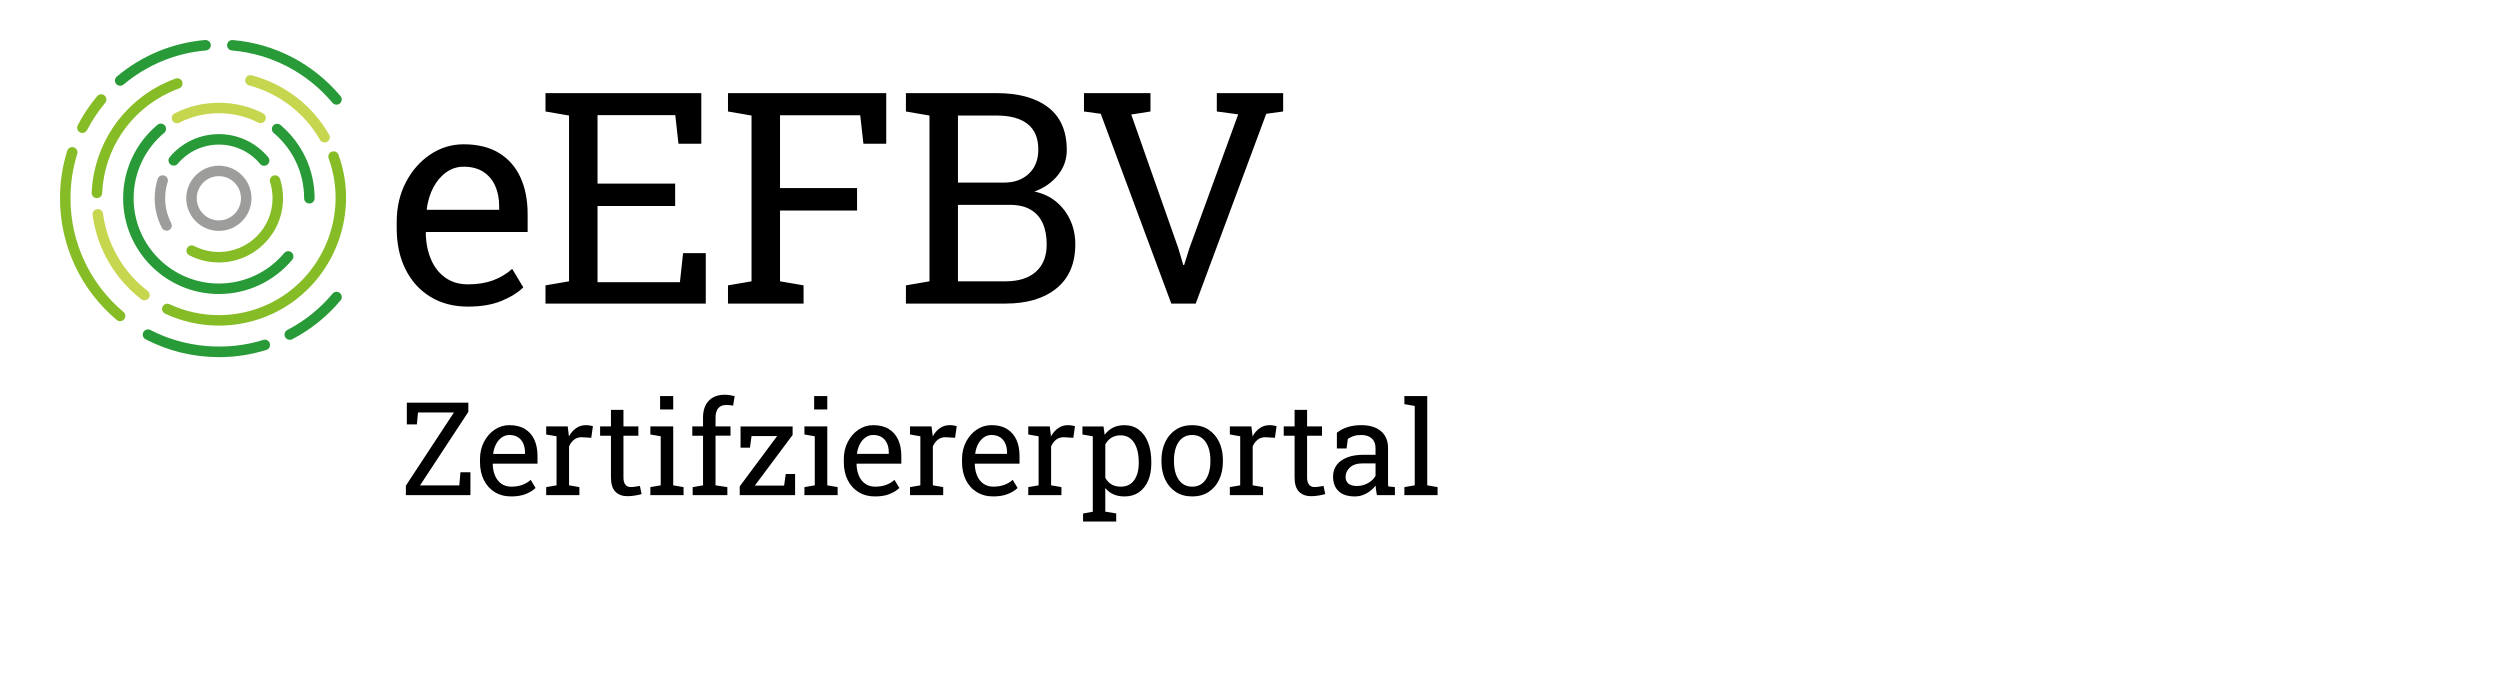
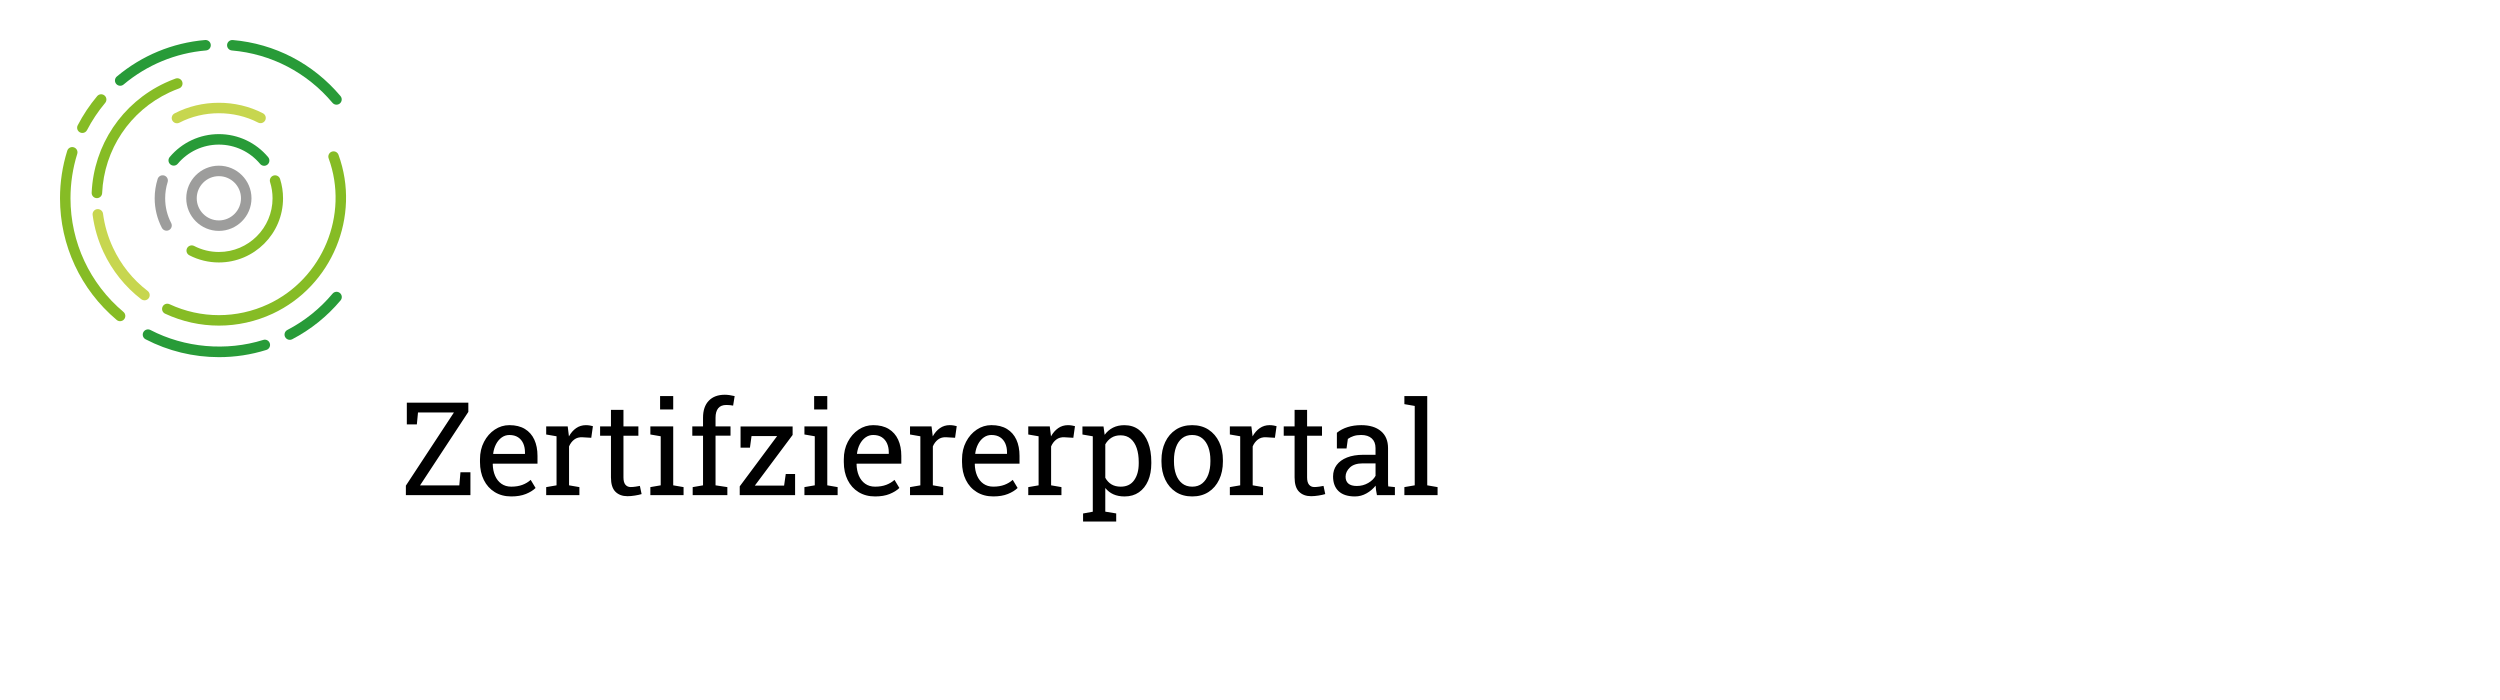
<svg xmlns="http://www.w3.org/2000/svg" xmlns:ns1="http://sodipodi.sourceforge.net/DTD/sodipodi-0.dtd" xmlns:ns2="http://www.inkscape.org/namespaces/inkscape" version="1.1" id="Ebene_1" x="0px" y="0px" viewBox="0 0 250 70" style="enable-background:new 0 0 250 70;" xml:space="preserve" ns1:docname="Farbe_eEFBV_zert_WEB.svg" ns2:version="1.0.1 (3bc2e813f5, 2020-09-07)">
  <defs id="defs2999" />
  <ns1:namedview pagecolor="#ffffff" bordercolor="#666666" borderopacity="1" objecttolerance="10" gridtolerance="10" guidetolerance="10" ns2:pageopacity="0" ns2:pageshadow="2" ns2:window-width="2880" ns2:window-height="1526" id="namedview2997" showgrid="false" ns2:zoom="5.104" ns2:cx="125" ns2:cy="35" ns2:window-x="2869" ns2:window-y="-11" ns2:window-maximized="1" ns2:current-layer="Ebene_1" ns2:document-rotation="0" />
  <g id="g389" transform="translate(6,4)">
    <g id="g312">
-       <path d="m 113.571,26.357 7.054,-18.978 1.69,-0.231 V 5.313 h -6.634 v 1.836 l 2.139,0.289 -4.885,13.399 -0.52,1.662 h -0.088 l -0.491,-1.662 -4.711,-13.384 1.922,-0.304 V 5.313 h -6.649 v 1.836 l 1.677,0.231 7.054,18.978 h 2.442 z M 89.795,7.554 h 3.873 c 1.349,0 2.38,0.282 3.093,0.845 0.713,0.564 1.07,1.415 1.07,2.551 0,1.022 -0.316,1.829 -0.947,2.421 -0.631,0.593 -1.457,0.889 -2.479,0.889 H 89.796 V 7.554 Z m 0,8.932 h 5.203 c 0.828,0 1.515,0.159 2.06,0.477 0.544,0.318 0.949,0.771 1.214,1.359 0.265,0.588 0.397,1.296 0.397,2.124 0,1.176 -0.359,2.084 -1.077,2.725 -0.718,0.641 -1.728,0.961 -3.028,0.961 h -4.769 z m 4.768,9.871 c 2.139,0 3.835,-0.508 5.088,-1.524 1.253,-1.016 1.879,-2.488 1.879,-4.415 0,-0.868 -0.166,-1.665 -0.499,-2.393 -0.332,-0.727 -0.802,-1.344 -1.408,-1.85 -0.607,-0.505 -1.335,-0.845 -2.183,-1.019 0.973,-0.356 1.756,-0.903 2.348,-1.64 0.594,-0.737 0.89,-1.573 0.89,-2.508 0,-1.898 -0.619,-3.322 -1.857,-4.271 C 97.584,5.788 95.865,5.313 93.669,5.313 h -6.722 -2.355 v 1.836 l 2.355,0.405 v 16.578 l -2.355,0.405 v 1.821 h 9.971 z m -20.206,0 V 24.536 L 72.002,24.131 V 17.05 h 7.704 V 14.809 H 72.002 V 7.525 h 8.021 l 0.318,2.847 h 2.283 V 5.313 H 66.798 v 1.836 l 2.355,0.405 v 16.578 l -2.355,0.405 v 1.821 h 7.559 z m -9.779,0 v -5.043 h -2.269 l -0.318,2.905 h -8.238 v -7.617 h 7.762 V 14.361 H 53.753 V 7.51 h 7.775 l 0.318,2.862 H 64.13 V 5.313 H 48.549 v 1.836 l 2.355,0.405 v 16.578 l -2.355,0.405 v 1.821 H 64.578 Z M 36.675,16.905 c 0.105,-0.809 0.327,-1.532 0.664,-2.168 0.338,-0.636 0.767,-1.139 1.287,-1.51 0.52,-0.371 1.098,-0.557 1.733,-0.557 0.79,0 1.448,0.172 1.974,0.513 0.524,0.343 0.92,0.81 1.185,1.402 0.265,0.593 0.398,1.265 0.398,2.017 v 0.376 h -7.213 z m 7.436,9.2 c 0.92,-0.371 1.66,-0.826 2.22,-1.367 l -1.113,-1.85 c -0.53,0.482 -1.159,0.86 -1.886,1.135 -0.729,0.274 -1.574,0.412 -2.537,0.412 -0.877,0 -1.629,-0.222 -2.255,-0.665 -0.627,-0.443 -1.106,-1.053 -1.438,-1.829 -0.332,-0.775 -0.508,-1.664 -0.528,-2.666 l 0.044,-0.073 h 10.146 v -1.777 c 0,-1.417 -0.241,-2.648 -0.722,-3.693 -0.482,-1.046 -1.198,-1.858 -2.147,-2.436 -0.949,-0.578 -2.127,-0.867 -3.534,-0.867 -1.204,0 -2.314,0.34 -3.331,1.019 -1.017,0.679 -1.831,1.604 -2.442,2.775 -0.612,1.171 -0.918,2.498 -0.918,3.982 v 0.636 c 0,1.542 0.292,2.901 0.875,4.076 0.583,1.176 1.408,2.093 2.478,2.753 1.07,0.661 2.328,0.989 3.773,0.989 1.289,0.001 2.395,-0.183 3.315,-0.554" id="path310" />
-     </g>
+       </g>
    <g id="g316">
      <path d="m 137.758,45.512 v -0.801 l -1.034,-0.178 v -8.924 h -2.286 v 0.806 l 1.035,0.179 v 7.939 l -1.035,0.178 v 0.801 z m -8.92,-1.153 c -0.188,-0.159 -0.28,-0.389 -0.28,-0.689 0,-0.338 0.144,-0.645 0.432,-0.92 0.288,-0.275 0.719,-0.413 1.295,-0.413 h 1.27 v 1.244 c -0.148,0.28 -0.394,0.519 -0.736,0.718 -0.342,0.199 -0.721,0.299 -1.136,0.299 -0.378,0 -0.66,-0.08 -0.845,-0.239 m 1.817,0.977 c 0.362,-0.205 0.664,-0.462 0.905,-0.771 0.008,0.148 0.022,0.297 0.044,0.445 0.022,0.148 0.051,0.315 0.089,0.502 h 1.796 v -0.801 l -0.666,-0.07 c -0.009,-0.084 -0.014,-0.168 -0.016,-0.254 -0.002,-0.084 -0.003,-0.171 -0.003,-0.26 V 40.82 c 0,-0.74 -0.237,-1.311 -0.711,-1.707 -0.475,-0.398 -1.128,-0.598 -1.961,-0.598 -0.5,0 -0.955,0.064 -1.365,0.193 -0.411,0.13 -0.771,0.318 -1.079,0.568 v 1.574 h 0.965 l 0.133,-0.959 c 0.174,-0.121 0.366,-0.219 0.577,-0.287 0.212,-0.07 0.462,-0.105 0.749,-0.105 0.458,0 0.812,0.114 1.064,0.344 0.251,0.227 0.377,0.549 0.377,0.963 v 0.674 h -1.226 c -0.63,0 -1.172,0.09 -1.625,0.27 -0.452,0.18 -0.799,0.432 -1.038,0.755 -0.238,0.324 -0.357,0.704 -0.357,1.14 0,0.635 0.186,1.127 0.558,1.477 0.373,0.35 0.917,0.523 1.632,0.523 0.41,0 0.797,-0.103 1.158,-0.309 m -4.8,0.219 c 0.264,-0.041 0.488,-0.091 0.67,-0.146 l -0.172,-0.818 c -0.101,0.021 -0.243,0.046 -0.425,0.073 -0.183,0.027 -0.348,0.041 -0.495,0.041 -0.22,0 -0.396,-0.078 -0.527,-0.234 -0.131,-0.158 -0.196,-0.4 -0.196,-0.73 v -4.17 h 1.491 v -0.928 h -1.491 v -1.656 h -1.25 v 1.656 h -1.087 v 0.928 h 1.087 v 4.17 c 0,0.656 0.148,1.133 0.446,1.431 0.299,0.3 0.702,0.448 1.209,0.448 0.23,-10e-4 0.476,-0.022 0.74,-0.065 m -5.55,-0.043 v -0.801 l -1.035,-0.178 v -3.891 c 0.123,-0.287 0.296,-0.518 0.521,-0.688 0.225,-0.172 0.501,-0.247 0.831,-0.226 l 0.87,0.051 0.165,-1.162 c -0.059,-0.021 -0.158,-0.043 -0.295,-0.066 -0.138,-0.023 -0.271,-0.035 -0.403,-0.035 -0.367,0 -0.694,0.1 -0.98,0.299 -0.286,0.199 -0.526,0.474 -0.72,0.824 l -0.014,-0.119 -0.107,-0.877 h -2.152 v 0.807 l 1.035,0.178 v 4.906 l -1.035,0.178 v 0.801 h 3.319 z m -8.092,-1.172 c -0.273,-0.218 -0.478,-0.516 -0.612,-0.895 -0.136,-0.379 -0.203,-0.809 -0.203,-1.293 v -0.139 c 0,-0.482 0.067,-0.914 0.203,-1.291 0.135,-0.379 0.338,-0.678 0.609,-0.896 0.271,-0.218 0.604,-0.327 1.003,-0.327 0.401,0 0.737,0.109 1.009,0.327 0.271,0.218 0.475,0.517 0.613,0.896 0.137,0.377 0.205,0.809 0.205,1.291 v 0.139 c 0,0.484 -0.068,0.914 -0.205,1.293 -0.139,0.379 -0.342,0.677 -0.61,0.895 -0.269,0.219 -0.603,0.327 -0.999,0.327 -0.403,0 -0.741,-0.108 -1.013,-0.327 m 2.643,0.86 c 0.457,-0.296 0.81,-0.708 1.06,-1.235 0.25,-0.527 0.375,-1.131 0.375,-1.812 v -0.139 c 0,-0.682 -0.125,-1.285 -0.375,-1.81 -0.25,-0.525 -0.604,-0.937 -1.062,-1.237 -0.458,-0.3 -1.006,-0.451 -1.641,-0.451 -0.626,0 -1.169,0.15 -1.628,0.451 -0.459,0.301 -0.814,0.715 -1.063,1.241 -0.25,0.526 -0.375,1.128 -0.375,1.806 v 0.139 c 0,0.678 0.125,1.279 0.375,1.807 0.249,0.527 0.604,0.939 1.063,1.238 0.459,0.298 1.006,0.447 1.641,0.447 0.629,0 1.173,-0.149 1.63,-0.445 m -9.713,-0.764 c -0.252,-0.154 -0.456,-0.373 -0.613,-0.658 v -3.344 c 0.157,-0.279 0.362,-0.5 0.616,-0.66 0.254,-0.162 0.558,-0.241 0.914,-0.241 0.402,0 0.737,0.114 1.006,0.342 0.27,0.229 0.471,0.543 0.606,0.942 0.136,0.4 0.202,0.863 0.202,1.388 v 0.133 c 0,0.69 -0.151,1.251 -0.457,1.683 -0.304,0.432 -0.753,0.647 -1.345,0.647 -0.369,-10e-4 -0.678,-0.078 -0.929,-0.232 m 0.478,3.716 v -0.807 l -1.092,-0.178 V 44.8 c 0.225,0.279 0.496,0.49 0.816,0.632 0.318,0.142 0.69,0.213 1.114,0.213 0.558,0 1.036,-0.139 1.434,-0.416 0.398,-0.277 0.704,-0.664 0.918,-1.158 0.213,-0.495 0.32,-1.073 0.32,-1.733 v -0.133 c 0,-0.741 -0.106,-1.388 -0.317,-1.938 -0.212,-0.554 -0.519,-0.982 -0.921,-1.289 -0.402,-0.308 -0.886,-0.461 -1.453,-0.461 -0.432,0 -0.812,0.082 -1.14,0.248 -0.328,0.164 -0.606,0.404 -0.834,0.717 l -0.115,-0.838 h -2.107 v 0.807 l 1.035,0.178 v 7.541 l -0.972,0.178 v 0.807 h 3.314 z m -5.476,-2.64 V 44.711 L 99.11,44.533 v -3.891 c 0.123,-0.287 0.296,-0.518 0.521,-0.688 0.225,-0.172 0.502,-0.247 0.832,-0.226 l 0.869,0.051 0.165,-1.162 c -0.06,-0.021 -0.157,-0.043 -0.295,-0.066 -0.138,-0.023 -0.271,-0.035 -0.403,-0.035 -0.368,0 -0.695,0.1 -0.98,0.299 -0.286,0.199 -0.526,0.474 -0.721,0.824 L 99.086,39.52 98.978,38.643 h -2.152 v 0.807 l 1.034,0.178 v 4.906 l -1.034,0.178 v 0.801 h 3.319 z m -8.624,-4.153 c 0.047,-0.355 0.144,-0.672 0.292,-0.952 0.149,-0.279 0.337,-0.5 0.565,-0.663 0.228,-0.163 0.482,-0.244 0.762,-0.244 0.347,0 0.636,0.075 0.867,0.225 0.229,0.15 0.403,0.356 0.52,0.616 0.116,0.261 0.175,0.556 0.175,0.886 v 0.164 h -3.168 z m 3.265,4.041 c 0.404,-0.164 0.729,-0.363 0.976,-0.601 l -0.489,-0.812 c -0.233,0.211 -0.509,0.377 -0.828,0.498 -0.32,0.119 -0.69,0.181 -1.115,0.181 -0.385,0 -0.715,-0.099 -0.989,-0.292 -0.275,-0.195 -0.485,-0.463 -0.632,-0.803 -0.146,-0.342 -0.224,-0.731 -0.231,-1.172 l 0.019,-0.031 h 4.456 v -0.781 c 0,-0.622 -0.105,-1.162 -0.316,-1.622 -0.212,-0.459 -0.526,-0.815 -0.943,-1.069 -0.417,-0.254 -0.934,-0.381 -1.552,-0.381 -0.529,0 -1.018,0.149 -1.463,0.447 -0.447,0.299 -0.805,0.705 -1.073,1.219 -0.268,0.514 -0.403,1.098 -0.403,1.75 v 0.278 c 0,0.677 0.128,1.274 0.385,1.79 0.256,0.518 0.618,0.92 1.089,1.209 0.469,0.29 1.021,0.436 1.655,0.436 0.565,0.001 1.051,-0.082 1.454,-0.244 m -6.466,0.112 v -0.801 l -1.034,-0.178 v -3.891 c 0.122,-0.287 0.296,-0.518 0.521,-0.688 0.224,-0.172 0.502,-0.247 0.832,-0.226 l 0.869,0.051 0.165,-1.162 c -0.06,-0.021 -0.157,-0.043 -0.295,-0.066 -0.138,-0.023 -0.272,-0.035 -0.403,-0.035 -0.368,0 -0.695,0.1 -0.981,0.299 -0.285,0.199 -0.524,0.474 -0.72,0.824 L 87.261,39.52 87.153,38.643 h -2.151 v 0.807 l 1.034,0.178 v 4.906 l -1.034,0.178 v 0.801 h 3.318 z m -8.623,-4.153 c 0.047,-0.355 0.145,-0.672 0.292,-0.952 0.148,-0.279 0.337,-0.5 0.565,-0.663 0.228,-0.163 0.481,-0.244 0.762,-0.244 0.347,0 0.636,0.075 0.866,0.225 0.23,0.15 0.404,0.356 0.521,0.616 0.116,0.261 0.175,0.556 0.175,0.886 v 0.164 h -3.167 z m 3.267,4.041 c 0.403,-0.164 0.729,-0.363 0.974,-0.601 L 83.45,43.987 c -0.232,0.211 -0.509,0.377 -0.829,0.498 -0.318,0.119 -0.69,0.181 -1.113,0.181 -0.386,0 -0.716,-0.099 -0.99,-0.292 -0.275,-0.195 -0.486,-0.463 -0.632,-0.803 -0.146,-0.342 -0.224,-0.731 -0.231,-1.172 l 0.02,-0.031 h 4.456 v -0.781 c 0,-0.622 -0.106,-1.162 -0.318,-1.622 -0.211,-0.459 -0.525,-0.815 -0.942,-1.069 -0.417,-0.254 -0.934,-0.381 -1.552,-0.381 -0.529,0 -1.017,0.149 -1.463,0.447 -0.447,0.299 -0.804,0.705 -1.073,1.219 -0.269,0.514 -0.402,1.098 -0.402,1.75 v 0.278 c 0,0.677 0.128,1.274 0.384,1.79 0.256,0.518 0.619,0.92 1.088,1.209 0.47,0.29 1.021,0.436 1.657,0.436 0.563,0.001 1.05,-0.082 1.454,-0.244 m -6.236,-9.791 h -1.314 v 1.339 h 1.314 z m 1.035,9.903 v -0.801 l -1.035,-0.178 v -5.891 h -2.285 v 0.807 l 1.035,0.178 v 4.906 l -1.035,0.178 v 0.801 z m -4.254,0 v -2.115 h -0.934 l -0.165,1.162 h -2.927 l 3.778,-5.065 v -0.851 h -5.206 v 2.121 h 0.939 l 0.158,-1.156 h 2.559 l -3.739,5.027 v 0.877 z m -6.774,0 V 44.711 L 65.554,44.533 V 39.57 h 1.498 v -0.928 h -1.498 v -0.869 c 0,-0.414 0.089,-0.731 0.267,-0.949 0.178,-0.219 0.451,-0.327 0.819,-0.327 0.114,0 0.235,0.007 0.365,0.019 0.129,0.014 0.231,0.028 0.308,0.045 l 0.152,-0.951 c -0.179,-0.043 -0.351,-0.075 -0.518,-0.1 -0.168,-0.023 -0.322,-0.035 -0.467,-0.035 -0.685,0 -1.22,0.2 -1.603,0.601 -0.384,0.399 -0.574,0.966 -0.574,1.698 v 0.869 H 63.23 v 0.928 h 1.073 v 4.963 l -1.035,0.178 v 0.801 h 3.467 z m -5.414,-9.903 h -1.313 v 1.339 h 1.313 z m 1.035,9.903 v -0.801 l -1.035,-0.178 v -5.891 h -2.285 v 0.807 l 1.035,0.178 v 4.906 l -1.035,0.178 v 0.801 z m -4.866,0.043 c 0.266,-0.041 0.488,-0.091 0.67,-0.146 l -0.172,-0.818 c -0.101,0.021 -0.243,0.046 -0.425,0.073 -0.182,0.027 -0.347,0.041 -0.495,0.041 -0.22,0 -0.396,-0.078 -0.527,-0.234 -0.131,-0.158 -0.196,-0.4 -0.196,-0.73 v -4.17 h 1.492 v -0.928 h -1.492 v -1.656 h -1.25 v 1.656 h -1.086 v 0.928 h 1.086 v 4.17 c 0,0.656 0.148,1.133 0.446,1.431 0.3,0.3 0.702,0.448 1.21,0.448 0.228,-10e-4 0.475,-0.022 0.739,-0.065 m -5.551,-0.043 v -0.801 l -1.035,-0.178 v -3.891 c 0.123,-0.287 0.297,-0.518 0.521,-0.688 0.224,-0.172 0.501,-0.247 0.832,-0.226 l 0.868,0.051 0.165,-1.162 c -0.059,-0.021 -0.157,-0.043 -0.295,-0.066 -0.138,-0.023 -0.271,-0.035 -0.402,-0.035 -0.368,0 -0.695,0.1 -0.981,0.299 -0.285,0.199 -0.525,0.474 -0.72,0.824 L 50.879,39.52 50.771,38.643 h -2.152 v 0.807 l 1.035,0.178 v 4.906 l -1.035,0.178 v 0.801 h 3.32 z m -8.623,-4.153 c 0.046,-0.355 0.145,-0.672 0.292,-0.952 0.148,-0.279 0.336,-0.5 0.565,-0.663 0.228,-0.163 0.481,-0.244 0.762,-0.244 0.347,0 0.635,0.075 0.866,0.225 0.23,0.15 0.403,0.356 0.521,0.616 0.116,0.261 0.174,0.556 0.174,0.886 v 0.164 h -3.167 z m 3.266,4.041 c 0.404,-0.164 0.729,-0.363 0.975,-0.601 l -0.489,-0.812 c -0.231,0.211 -0.508,0.377 -0.828,0.498 -0.319,0.119 -0.69,0.181 -1.114,0.181 -0.385,0 -0.715,-0.099 -0.989,-0.292 -0.275,-0.195 -0.486,-0.463 -0.632,-0.803 -0.146,-0.342 -0.224,-0.731 -0.232,-1.172 l 0.02,-0.031 h 4.456 v -0.781 c 0,-0.622 -0.105,-1.162 -0.317,-1.622 -0.211,-0.459 -0.526,-0.815 -0.942,-1.069 -0.417,-0.254 -0.935,-0.381 -1.552,-0.381 -0.529,0 -1.017,0.149 -1.464,0.447 -0.446,0.299 -0.805,0.705 -1.072,1.219 -0.269,0.514 -0.403,1.098 -0.403,1.75 v 0.278 c 0,0.677 0.128,1.274 0.385,1.79 0.256,0.518 0.618,0.92 1.088,1.209 0.47,0.29 1.021,0.436 1.656,0.436 0.564,0.001 1.05,-0.082 1.454,-0.244 m -5.539,0.112 v -2.285 h -0.997 l -0.114,1.313 h -3.929 l 4.831,-7.351 v -0.92 h -6.151 v 2.17 h 1.003 L 35.8,37.246 h 3.593 l -4.806,7.318 v 0.947 h 6.456 z" id="path314" />
    </g>
    <g id="g350">
-       <path fill="#c7d64f" d="m 26.457,10.247 c -0.181,0 -0.358,-0.094 -0.455,-0.262 C 24.448,7.287 21.928,5.354 18.904,4.544 18.625,4.469 18.459,4.181 18.534,3.902 c 0.075,-0.279 0.36,-0.44 0.642,-0.371 3.294,0.884 6.04,2.99 7.735,5.931 0.145,0.251 0.059,0.571 -0.192,0.716 -0.084,0.046 -0.174,0.069 -0.262,0.069 z" id="path318" />
      <path fill="#86bc25" d="m 3.689,15.814 c -0.008,0 -0.016,0 -0.023,0 C 3.377,15.801 3.153,15.556 3.166,15.267 3.38,10.509 6.192,6.304 10.506,4.291 10.849,4.131 11.199,3.986 11.551,3.858 11.824,3.759 12.123,3.9 12.222,4.172 12.321,4.444 12.18,4.745 11.909,4.843 11.587,4.96 11.265,5.093 10.95,5.24 6.991,7.087 4.41,10.946 4.214,15.313 4.2,15.595 3.969,15.814 3.689,15.814 Z" id="path320" />
      <path fill="#c7d64f" d="M 8.446,26.033 C 8.335,26.033 8.222,25.998 8.127,25.926 6.519,24.691 5.212,23.061 4.349,21.21 3.798,20.03 3.433,18.782 3.263,17.5 3.225,17.213 3.427,16.95 3.714,16.912 c 0.271,-0.033 0.55,0.164 0.588,0.451 0.155,1.176 0.491,2.321 0.996,3.404 0.805,1.724 1.971,3.18 3.468,4.328 0.229,0.176 0.272,0.506 0.097,0.734 -0.104,0.134 -0.259,0.204 -0.417,0.204 z" id="path322" />
      <path fill="#86bc25" d="m 15.889,28.561 c -1.834,0 -3.669,-0.396 -5.379,-1.193 -0.263,-0.121 -0.377,-0.434 -0.254,-0.695 0.121,-0.264 0.434,-0.375 0.695,-0.254 3.139,1.461 6.736,1.461 9.871,-0.002 5.445,-2.539 8.1,-8.943 6.043,-14.579 -0.1,-0.272 0.041,-0.573 0.312,-0.672 0.273,-0.099 0.573,0.041 0.672,0.312 2.241,6.143 -0.65,13.122 -6.584,15.89 -1.707,0.795 -3.541,1.193 -5.376,1.193 z" id="path324" />
-       <path fill="#289b38" d="m 15.886,25.402 c -5.278,0 -9.573,-4.294 -9.573,-9.574 0,-2.841 1.251,-5.518 3.433,-7.344 0.22,-0.185 0.552,-0.157 0.737,0.065 0.187,0.222 0.157,0.552 -0.065,0.738 -1.942,1.626 -3.056,4.01 -3.056,6.54 0,4.701 3.824,8.526 8.524,8.526 2.525,0 4.907,-1.111 6.533,-3.047 0.187,-0.223 0.516,-0.25 0.738,-0.064 0.222,0.186 0.25,0.517 0.064,0.738 -1.825,2.176 -4.499,3.422 -7.335,3.422 z" id="path326" />
      <path fill="#c7d64f" d="M 11.695,8.329 C 11.507,8.329 11.324,8.227 11.23,8.048 11.096,7.792 11.196,7.475 11.452,7.341 14.16,5.927 17.583,5.922 20.295,7.328 20.552,7.461 20.652,7.778 20.519,8.035 20.386,8.292 20.068,8.392 19.813,8.259 17.399,7.007 14.347,7.012 11.939,8.27 11.86,8.31 11.777,8.329 11.695,8.329 Z" id="path328" />
-       <path fill="#289b38" d="m 24.936,16.352 c -0.289,0 -0.524,-0.234 -0.524,-0.524 0,-2.521 -1.106,-4.899 -3.037,-6.525 C 21.154,9.116 21.126,8.786 21.313,8.565 21.5,8.343 21.83,8.315 22.051,8.502 c 2.167,1.826 3.41,4.497 3.41,7.327 -10e-4,0.289 -0.236,0.523 -0.525,0.523 z" id="path330" />
      <path fill="#289b38" d="m 22.977,29.984 c -0.188,0 -0.371,-0.102 -0.465,-0.281 -0.134,-0.257 -0.034,-0.573 0.223,-0.707 1.735,-0.904 3.256,-2.125 4.52,-3.629 0.186,-0.223 0.519,-0.25 0.738,-0.064 0.222,0.187 0.25,0.517 0.064,0.738 -1.353,1.609 -2.981,2.917 -4.838,3.885 -0.077,0.04 -0.16,0.058 -0.242,0.058 z" id="path332" />
      <path fill="#86bc25" d="m 6.008,28.119 c -0.119,0 -0.239,-0.04 -0.337,-0.123 C 2.067,24.968 0,20.533 0,15.829 0,14.209 0.244,12.61 0.724,11.076 0.811,10.8 1.103,10.643 1.38,10.732 c 0.276,0.086 0.431,0.38 0.344,0.656 -0.448,1.433 -0.675,2.927 -0.675,4.441 0,4.394 1.93,8.536 5.296,11.364 0.222,0.188 0.25,0.518 0.064,0.738 -0.103,0.125 -0.252,0.188 -0.401,0.188 z" id="path334" />
      <path fill="#289b38" d="M 27.649,6.469 C 27.5,6.469 27.352,6.406 27.249,6.282 24.692,3.246 21.119,1.387 17.186,1.047 16.898,1.022 16.684,0.768 16.708,0.48 c 0.026,-0.289 0.285,-0.501 0.567,-0.477 4.212,0.364 8.038,2.354 10.774,5.604 0.187,0.221 0.158,0.552 -0.062,0.738 -0.099,0.083 -0.219,0.124 -0.338,0.124 z" id="path336" />
      <path fill="#289b38" d="m 15.887,31.715 c -2.55,0 -5.085,-0.617 -7.33,-1.787 C 8.3,29.795 8.2,29.479 8.334,29.221 c 0.135,-0.257 0.452,-0.354 0.707,-0.223 3.43,1.787 7.6,2.148 11.285,0.994 0.276,-0.089 0.57,0.067 0.656,0.344 0.087,0.275 -0.067,0.57 -0.344,0.656 -1.533,0.481 -3.131,0.723 -4.751,0.723 z" id="path338" />
      <path fill="#86bc25" d="M 2.236,9.297 C 2.154,9.297 2.072,9.278 1.995,9.238 1.738,9.105 1.638,8.789 1.771,8.532 2.308,7.494 2.962,6.513 3.716,5.615 3.903,5.393 4.232,5.364 4.454,5.551 4.676,5.737 4.704,6.068 4.518,6.289 3.815,7.128 3.203,8.045 2.701,9.014 2.608,9.194 2.426,9.297 2.236,9.297 Z" id="path340" />
-       <path fill="#289b38" d="M 6.02,4.576 C 5.871,4.576 5.722,4.513 5.619,4.389 5.432,4.167 5.461,3.837 5.683,3.651 8.197,1.544 11.248,0.281 14.51,0.002 14.801,-0.02 15.053,0.19 15.077,0.479 15.101,0.768 14.888,1.021 14.6,1.045 11.554,1.307 8.704,2.485 6.357,4.453 6.258,4.536 6.139,4.576 6.02,4.576 Z" id="path342" />
+       <path fill="#289b38" d="M 6.02,4.576 C 5.871,4.576 5.722,4.513 5.619,4.389 5.432,4.167 5.461,3.837 5.683,3.651 8.197,1.544 11.248,0.281 14.51,0.002 14.801,-0.02 15.053,0.19 15.077,0.479 15.101,0.768 14.888,1.021 14.6,1.045 11.554,1.307 8.704,2.485 6.357,4.453 6.258,4.536 6.139,4.576 6.02,4.576 " id="path342" />
      <path fill="#289b38" d="m 20.414,12.58 c -0.149,0 -0.299,-0.064 -0.402,-0.188 -1.024,-1.228 -2.528,-1.932 -4.126,-1.932 -1.589,0 -3.088,0.699 -4.112,1.917 -0.186,0.221 -0.519,0.25 -0.738,0.063 -0.222,-0.186 -0.25,-0.517 -0.064,-0.738 1.225,-1.456 3.016,-2.291 4.915,-2.291 1.909,0 3.706,0.841 4.931,2.308 0.186,0.222 0.155,0.553 -0.066,0.738 -0.1,0.083 -0.219,0.123 -0.338,0.123 z" id="path344" />
      <path fill="#9d9d9c" d="m 10.654,19.071 c -0.188,0 -0.371,-0.103 -0.465,-0.282 C 9.717,17.883 9.468,16.86 9.468,15.83 c 0,-0.66 0.101,-1.311 0.297,-1.936 0.087,-0.275 0.383,-0.427 0.657,-0.343 0.276,0.087 0.43,0.381 0.343,0.657 -0.165,0.523 -0.248,1.068 -0.248,1.621 0,0.875 0.202,1.708 0.602,2.476 0.134,0.257 0.034,0.573 -0.223,0.707 -0.077,0.04 -0.16,0.059 -0.242,0.059 z" id="path346" />
      <path fill="#86bc25" d="m 15.887,22.246 c -1.03,0 -2.053,-0.249 -2.957,-0.72 -0.257,-0.134 -0.356,-0.45 -0.223,-0.707 0.135,-0.257 0.452,-0.354 0.707,-0.223 0.755,0.394 1.61,0.602 2.473,0.602 2.96,0 5.368,-2.408 5.368,-5.368 0,-0.55 -0.083,-1.094 -0.247,-1.617 -0.087,-0.276 0.067,-0.57 0.343,-0.657 0.279,-0.085 0.57,0.067 0.657,0.343 0.196,0.625 0.296,1.274 0.296,1.931 0,3.538 -2.879,6.416 -6.417,6.416 z" id="path348" />
    </g>
    <path fill="none" stroke="#000000" stroke-width="1.048" stroke-linecap="round" d="M 1.223,20.427" id="path352" />
    <path fill="none" stroke="#000000" stroke-width="1.048" stroke-linecap="round" d="M 2.235,22.884" id="path354" />
    <path fill="#9d9d9c" d="m 15.886,19.09 c -1.798,0 -3.261,-1.463 -3.261,-3.261 0,-1.798 1.463,-3.261 3.261,-3.261 1.798,0 3.262,1.463 3.262,3.261 -0.001,1.798 -1.464,3.261 -3.262,3.261 z m 0,-5.474 c -1.22,0 -2.212,0.993 -2.212,2.213 0,1.22 0.992,2.213 2.212,2.213 1.221,0 2.213,-0.993 2.213,-2.213 0,-1.22 -0.993,-2.213 -2.213,-2.213 z" id="path356" />
  </g>
</svg>